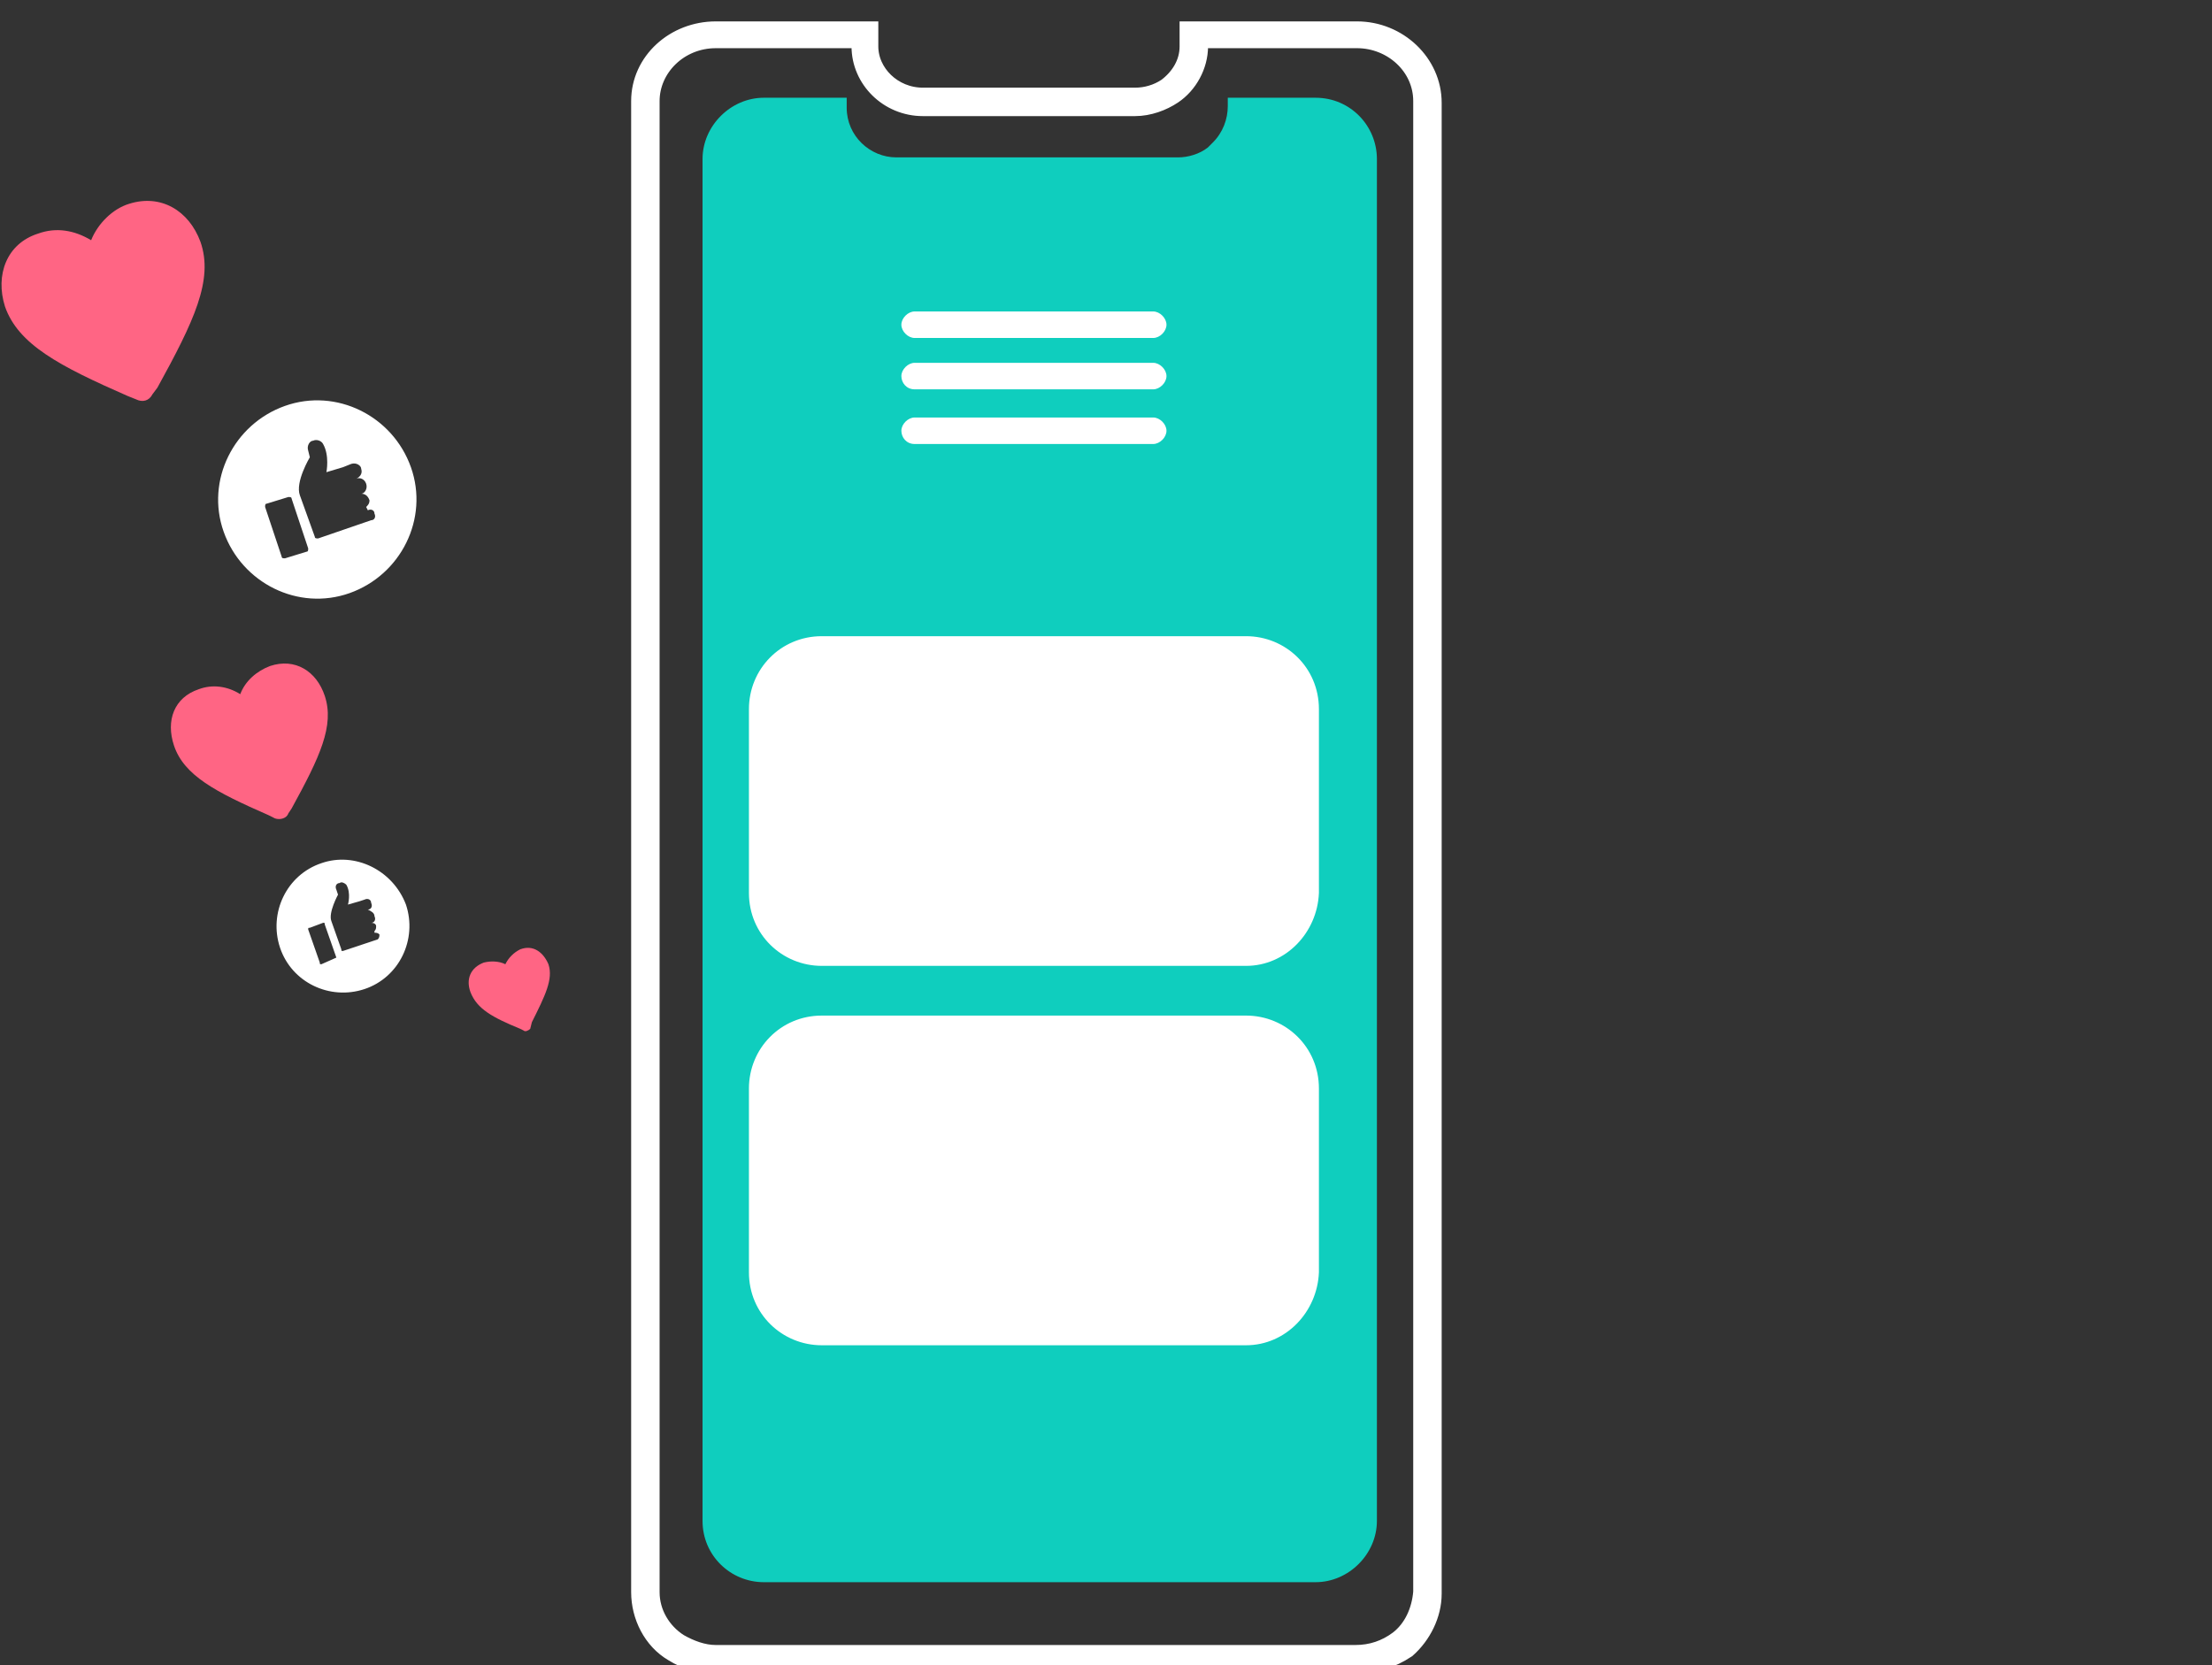
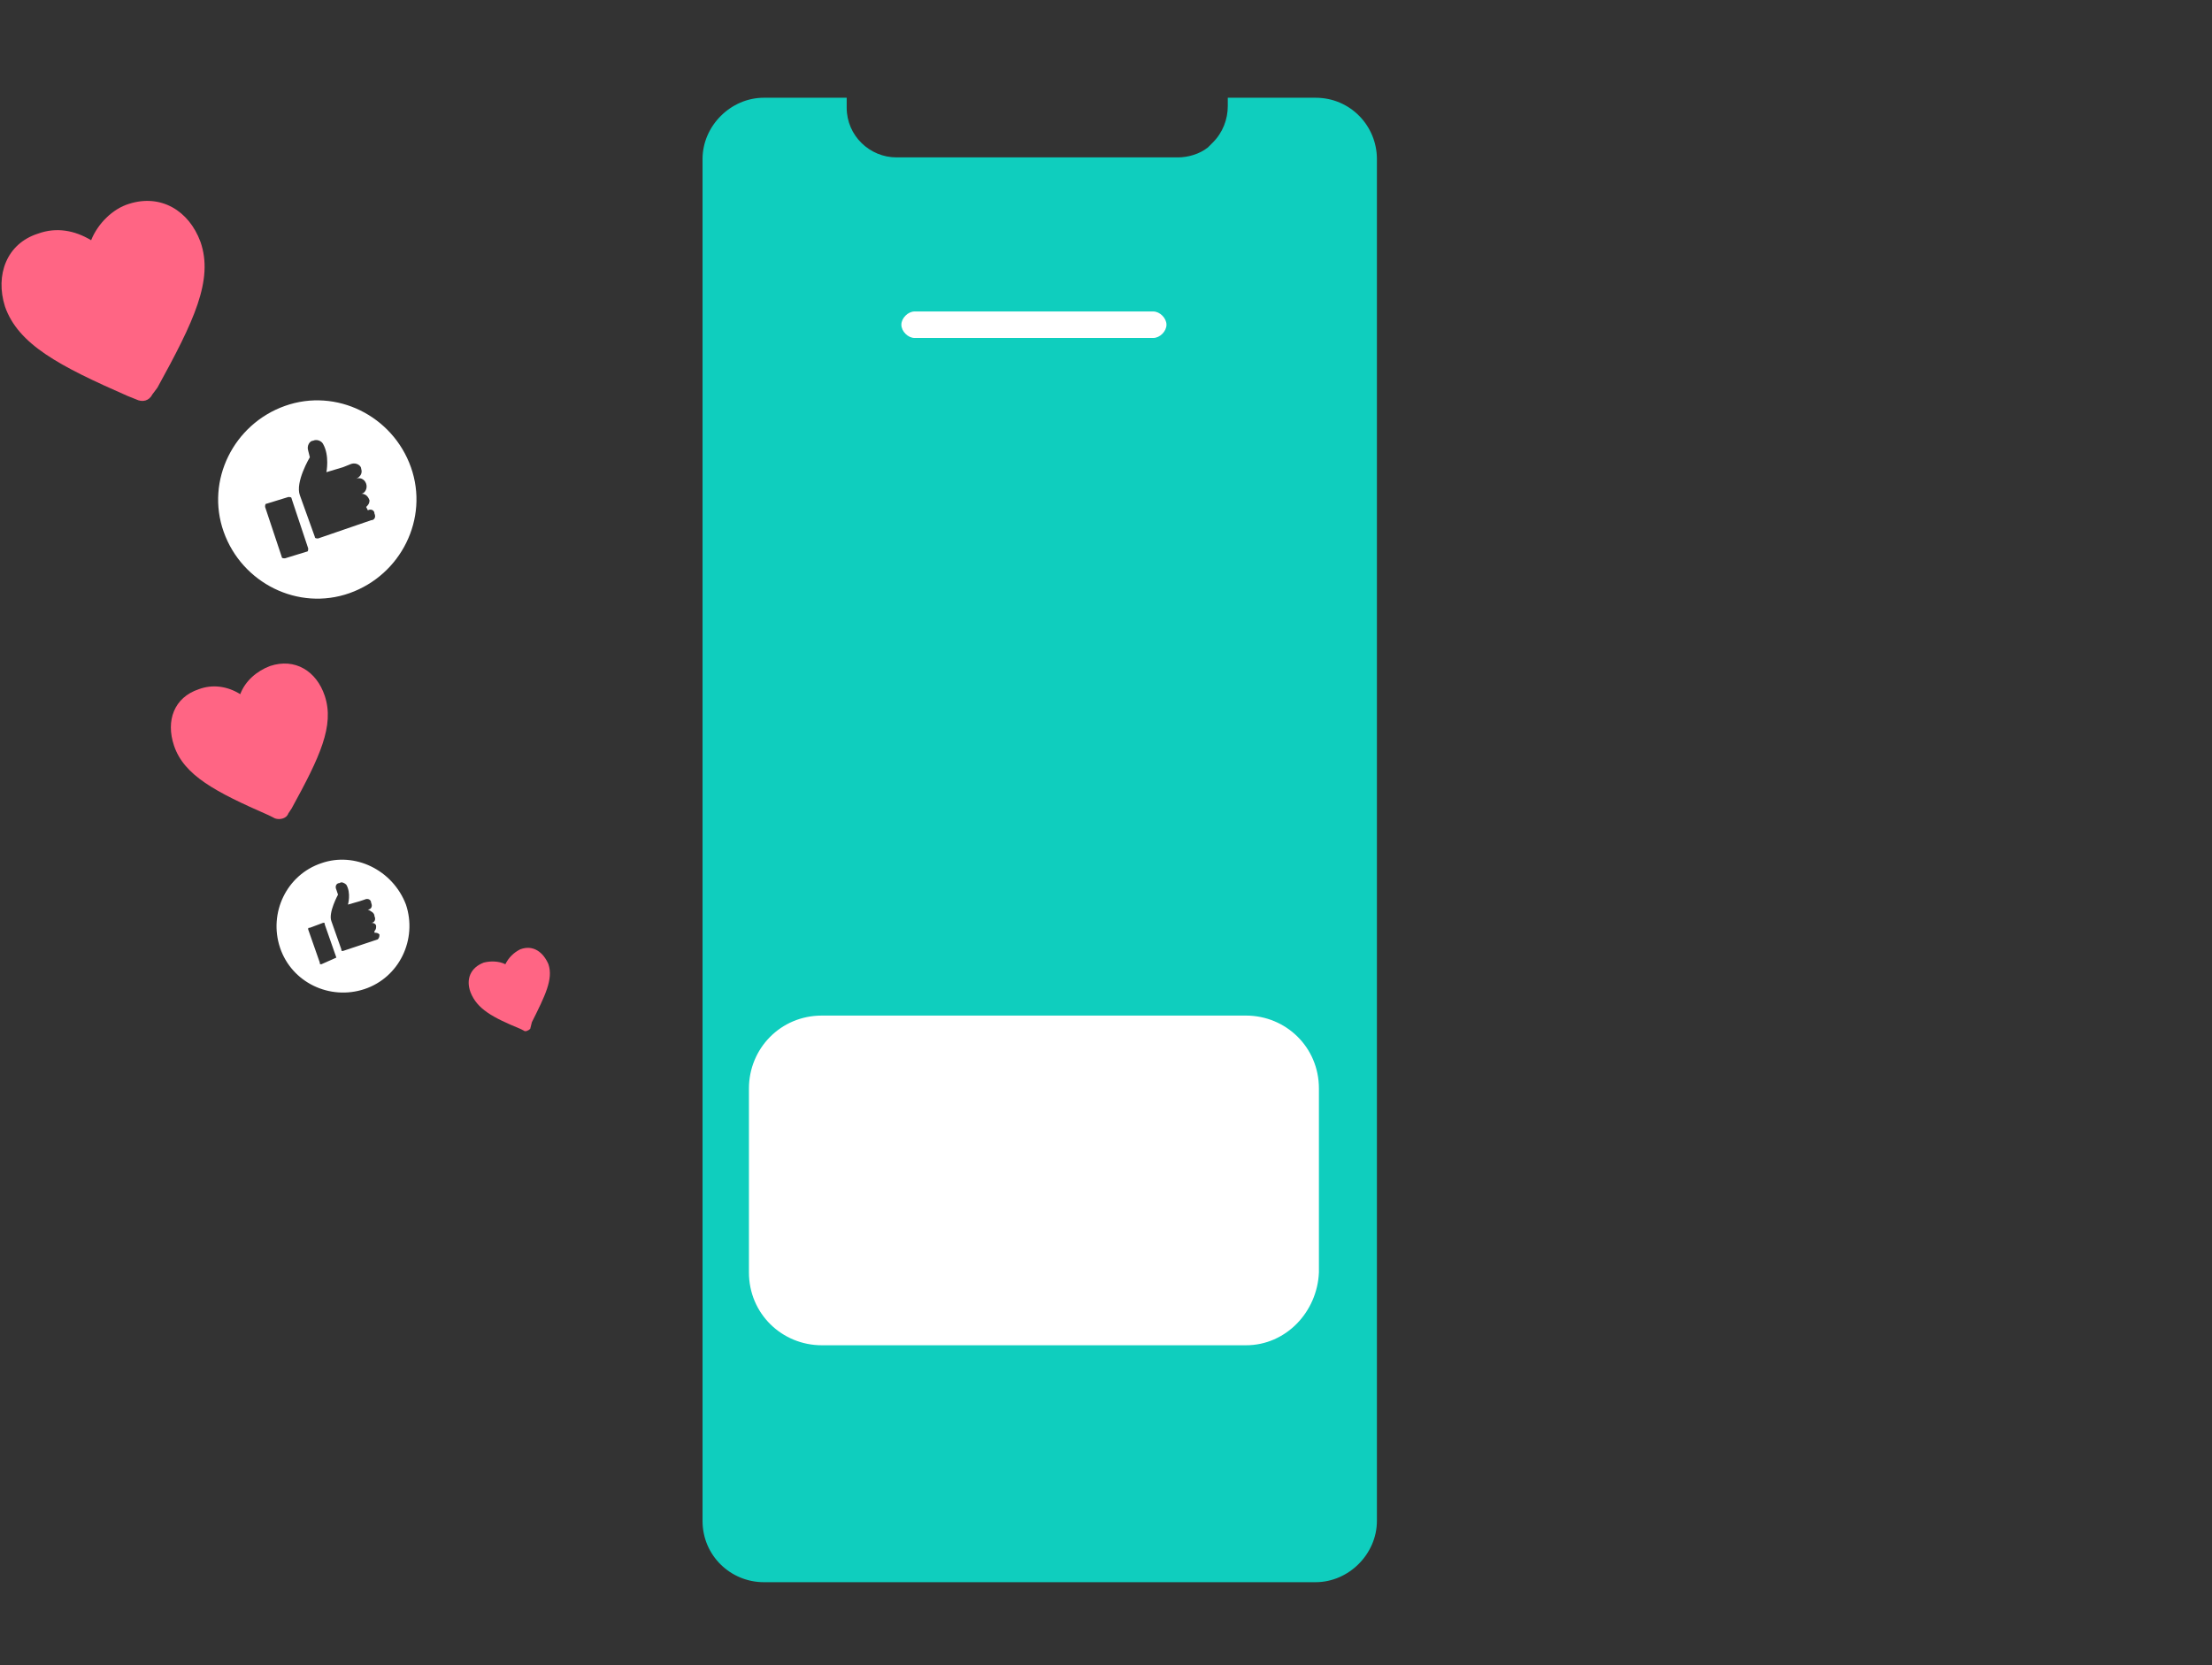
<svg xmlns="http://www.w3.org/2000/svg" version="1.1" id="Ebene_1" x="0px" y="0px" viewBox="0 0 133.5 100.5" style="enable-background:new 0 0 133.5 100.5;" xml:space="preserve">
  <rect x="0" y="0" width="133.5" height="100.5" fill="#333333" stroke="none" />
  <style type="text/css">
	.st0{fill:#FFFFFF;stroke:#FFFFFF;stroke-width:1.417;stroke-miterlimit:10;}
	.st1{fill:#0FCEBE;}
	.st2{fill:#FFFFFF;}
	.st3{fill:#FF6584;}
</style>
-   <path class="st0" d="M81.8,100.3H43.2c-0.9,0-1.7-0.2-2.5-0.7c-1.2-0.7-1.9-2.1-1.9-3.5v-90c0-2.3,2-4.1,4.4-4.1h9.1v0.8  c0,1.7,1.5,3.2,3.4,3.2h12.8c0.7,0,1.4-0.2,2-0.6c0.8-0.6,1.4-1.5,1.4-2.6V2h10c2.4,0,4.4,1.9,4.4,4.2v90c0,1.2-0.6,2.4-1.5,3.2  C83.9,100,82.9,100.3,81.8,100.3z M43.2,2.2c-2.3,0-4.1,1.8-4.1,3.9v90c0,1.3,0.7,2.5,1.8,3.2c0.7,0.4,1.5,0.7,2.3,0.7h38.6  c1,0,1.9-0.3,2.7-0.9c0.9-0.7,1.4-1.8,1.5-3v-90c0-2.2-1.9-3.9-4.1-3.9h-9.7v0.6c0,1.1-0.6,2.2-1.5,2.8c-0.6,0.4-1.4,0.7-2.2,0.7  H55.7c-2,0-3.6-1.6-3.6-3.5V2.2H43.2z" />
  <path class="st1" d="M83.1,9.6v82.2c0,2-1.7,3.7-3.7,3.7H46.1c-2,0-3.7-1.6-3.7-3.7l0,0V9.6c0-2,1.7-3.7,3.7-3.7l0,0h5v0.6  c0,1.7,1.4,3,3,3h17c0.6,0,1.3-0.2,1.8-0.6c0.1-0.1,0.2-0.2,0.3-0.3c0.6-0.6,0.9-1.4,0.9-2.2V5.9h5.3C81.5,5.9,83.1,7.6,83.1,9.6  L83.1,9.6z" />
  <path class="st2" d="M17.2,24.5c-3.1,1.1-4.8,4.5-3.7,7.6s4.5,4.8,7.6,3.7s4.8-4.5,3.7-7.6l0,0C23.7,25.1,20.3,23.4,17.2,24.5z   M18.6,33.1c0,0.1,0,0.2-0.1,0.2l-1.3,0.4c-0.1,0-0.2,0-0.2-0.1l-1-3c0-0.1,0-0.2,0.1-0.2l1.3-0.4c0.1,0,0.2,0,0.2,0.1L18.6,33.1z   M22.1,29.2c0.1,0.3-0.1,0.6-0.3,0.6l0,0c0.2,0,0.4,0.1,0.5,0.4c0,0.2-0.1,0.3-0.2,0.4l0.1,0.2c0.2-0.1,0.4,0,0.4,0.2  c0.1,0.2,0,0.4-0.2,0.4l-3.2,1.1c-0.1,0-0.2,0-0.2-0.1l-0.9-2.5c-0.3-0.8,0.6-2.3,0.6-2.3l-0.1-0.4c-0.1-0.3,0.1-0.6,0.3-0.6  c0.2-0.1,0.5,0,0.6,0.2l0,0c0.4,0.7,0.2,1.7,0.2,1.7l1-0.3l0,0l0.5-0.2c0.3-0.1,0.6,0.1,0.6,0.3c0.1,0.3-0.1,0.5-0.3,0.6  C21.7,28.8,22,28.9,22.1,29.2L22.1,29.2z" />
  <path class="st2" d="M19.4,52.1c-2.1,0.7-3.2,3-2.5,5.1s3,3.2,5.1,2.5s3.2-3,2.5-5.1l0,0C23.7,52.5,21.4,51.4,19.4,52.1z M20.3,57.8  C20.3,57.9,20.3,57.9,20.3,57.8l-0.9,0.4c-0.1,0-0.1,0-0.1-0.1l-0.7-2c0-0.1,0-0.1,0.1-0.1l0.8-0.3c0.1,0,0.1,0,0.1,0.1L20.3,57.8z   M22.6,55.3c0.1,0.2,0,0.4-0.2,0.4l0,0c0.2,0,0.3,0.1,0.3,0.2c0,0.1,0,0.2-0.1,0.3v0.1c0.1,0,0.2,0,0.3,0.1c0,0.1,0,0.2-0.1,0.3  l-2.1,0.7c-0.1,0-0.1,0-0.1-0.1L20,55.6c-0.2-0.5,0.4-1.6,0.4-1.6l-0.1-0.3c-0.1-0.2,0-0.4,0.2-0.4c0.1-0.1,0.3,0,0.4,0.1l0,0  c0.3,0.5,0.1,1.2,0.1,1.2l0.7-0.2l0,0l0.3-0.1c0.2-0.1,0.4,0,0.4,0.2c0.1,0.2,0,0.4-0.2,0.4C22.4,55,22.6,55.1,22.6,55.3L22.6,55.3z  " />
  <path class="st3" d="M32,62.1c-0.1,0.1-0.3,0.2-0.4,0.1l-0.2-0.1c-1.7-0.7-2.6-1.2-3-2.2c-0.3-0.8,0-1.5,0.8-1.8  c0.4-0.1,0.9-0.1,1.3,0.1c0.2-0.4,0.5-0.7,0.9-0.9c0.8-0.3,1.4,0.2,1.7,0.9c0.3,0.9-0.2,1.9-1,3.5L32,62.1z" />
  <path class="st3" d="M17.4,49.1c-0.1,0.3-0.5,0.4-0.8,0.3l-0.4-0.2c-3.2-1.4-5.1-2.4-5.7-4.2c-0.5-1.5,0-2.9,1.5-3.4  c0.8-0.3,1.7-0.2,2.5,0.3c0.3-0.8,1-1.4,1.8-1.7c1.5-0.5,2.8,0.3,3.3,1.8c0.6,1.8-0.3,3.7-2,6.8L17.4,49.1z" />
  <path class="st3" d="M9.2,23.8c-0.2,0.4-0.6,0.5-1,0.3l-0.5-0.2c-4.1-1.8-6.6-3.1-7.4-5.4c-0.6-1.9,0.1-3.8,2-4.4  c1.1-0.4,2.2-0.2,3.2,0.4c0.4-1,1.3-1.9,2.3-2.2c1.9-0.6,3.6,0.4,4.3,2.3c0.8,2.3-0.4,4.8-2.6,8.8L9.2,23.8z" />
-   <path class="st2" d="M75.2,58.3H49.6c-2.4,0-4.4-1.9-4.4-4.4V42.8c0-2.4,1.9-4.4,4.4-4.4h25.6c2.4,0,4.4,1.9,4.4,4.4v11.1  C79.5,56.3,77.6,58.3,75.2,58.3z" />
  <path class="st2" d="M69.6,18.8H55.2c-0.4,0-0.8,0.4-0.8,0.8l0,0c0,0.4,0.4,0.8,0.8,0.8h14.4c0.4,0,0.8-0.4,0.8-0.8l0,0  C70.4,19.2,70,18.8,69.6,18.8z" />
-   <path class="st2" d="M55.2,23.5h14.4c0.4,0,0.8-0.4,0.8-0.8l0,0c0-0.4-0.4-0.8-0.8-0.8H55.2c-0.4,0-0.8,0.4-0.8,0.8l0,0  C54.4,23.1,54.7,23.5,55.2,23.5z" />
-   <path class="st2" d="M55.2,26.8h14.4c0.4,0,0.8-0.4,0.8-0.8l0,0c0-0.4-0.4-0.8-0.8-0.8H55.2c-0.4,0-0.8,0.4-0.8,0.8l0,0  C54.4,26.4,54.7,26.8,55.2,26.8z" />
  <path class="st2" d="M75.2,81.2H49.6c-2.4,0-4.4-1.9-4.4-4.4V65.7c0-2.4,1.9-4.4,4.4-4.4h25.6c2.4,0,4.4,1.9,4.4,4.4v11.1  C79.5,79.2,77.6,81.2,75.2,81.2z" />
</svg>